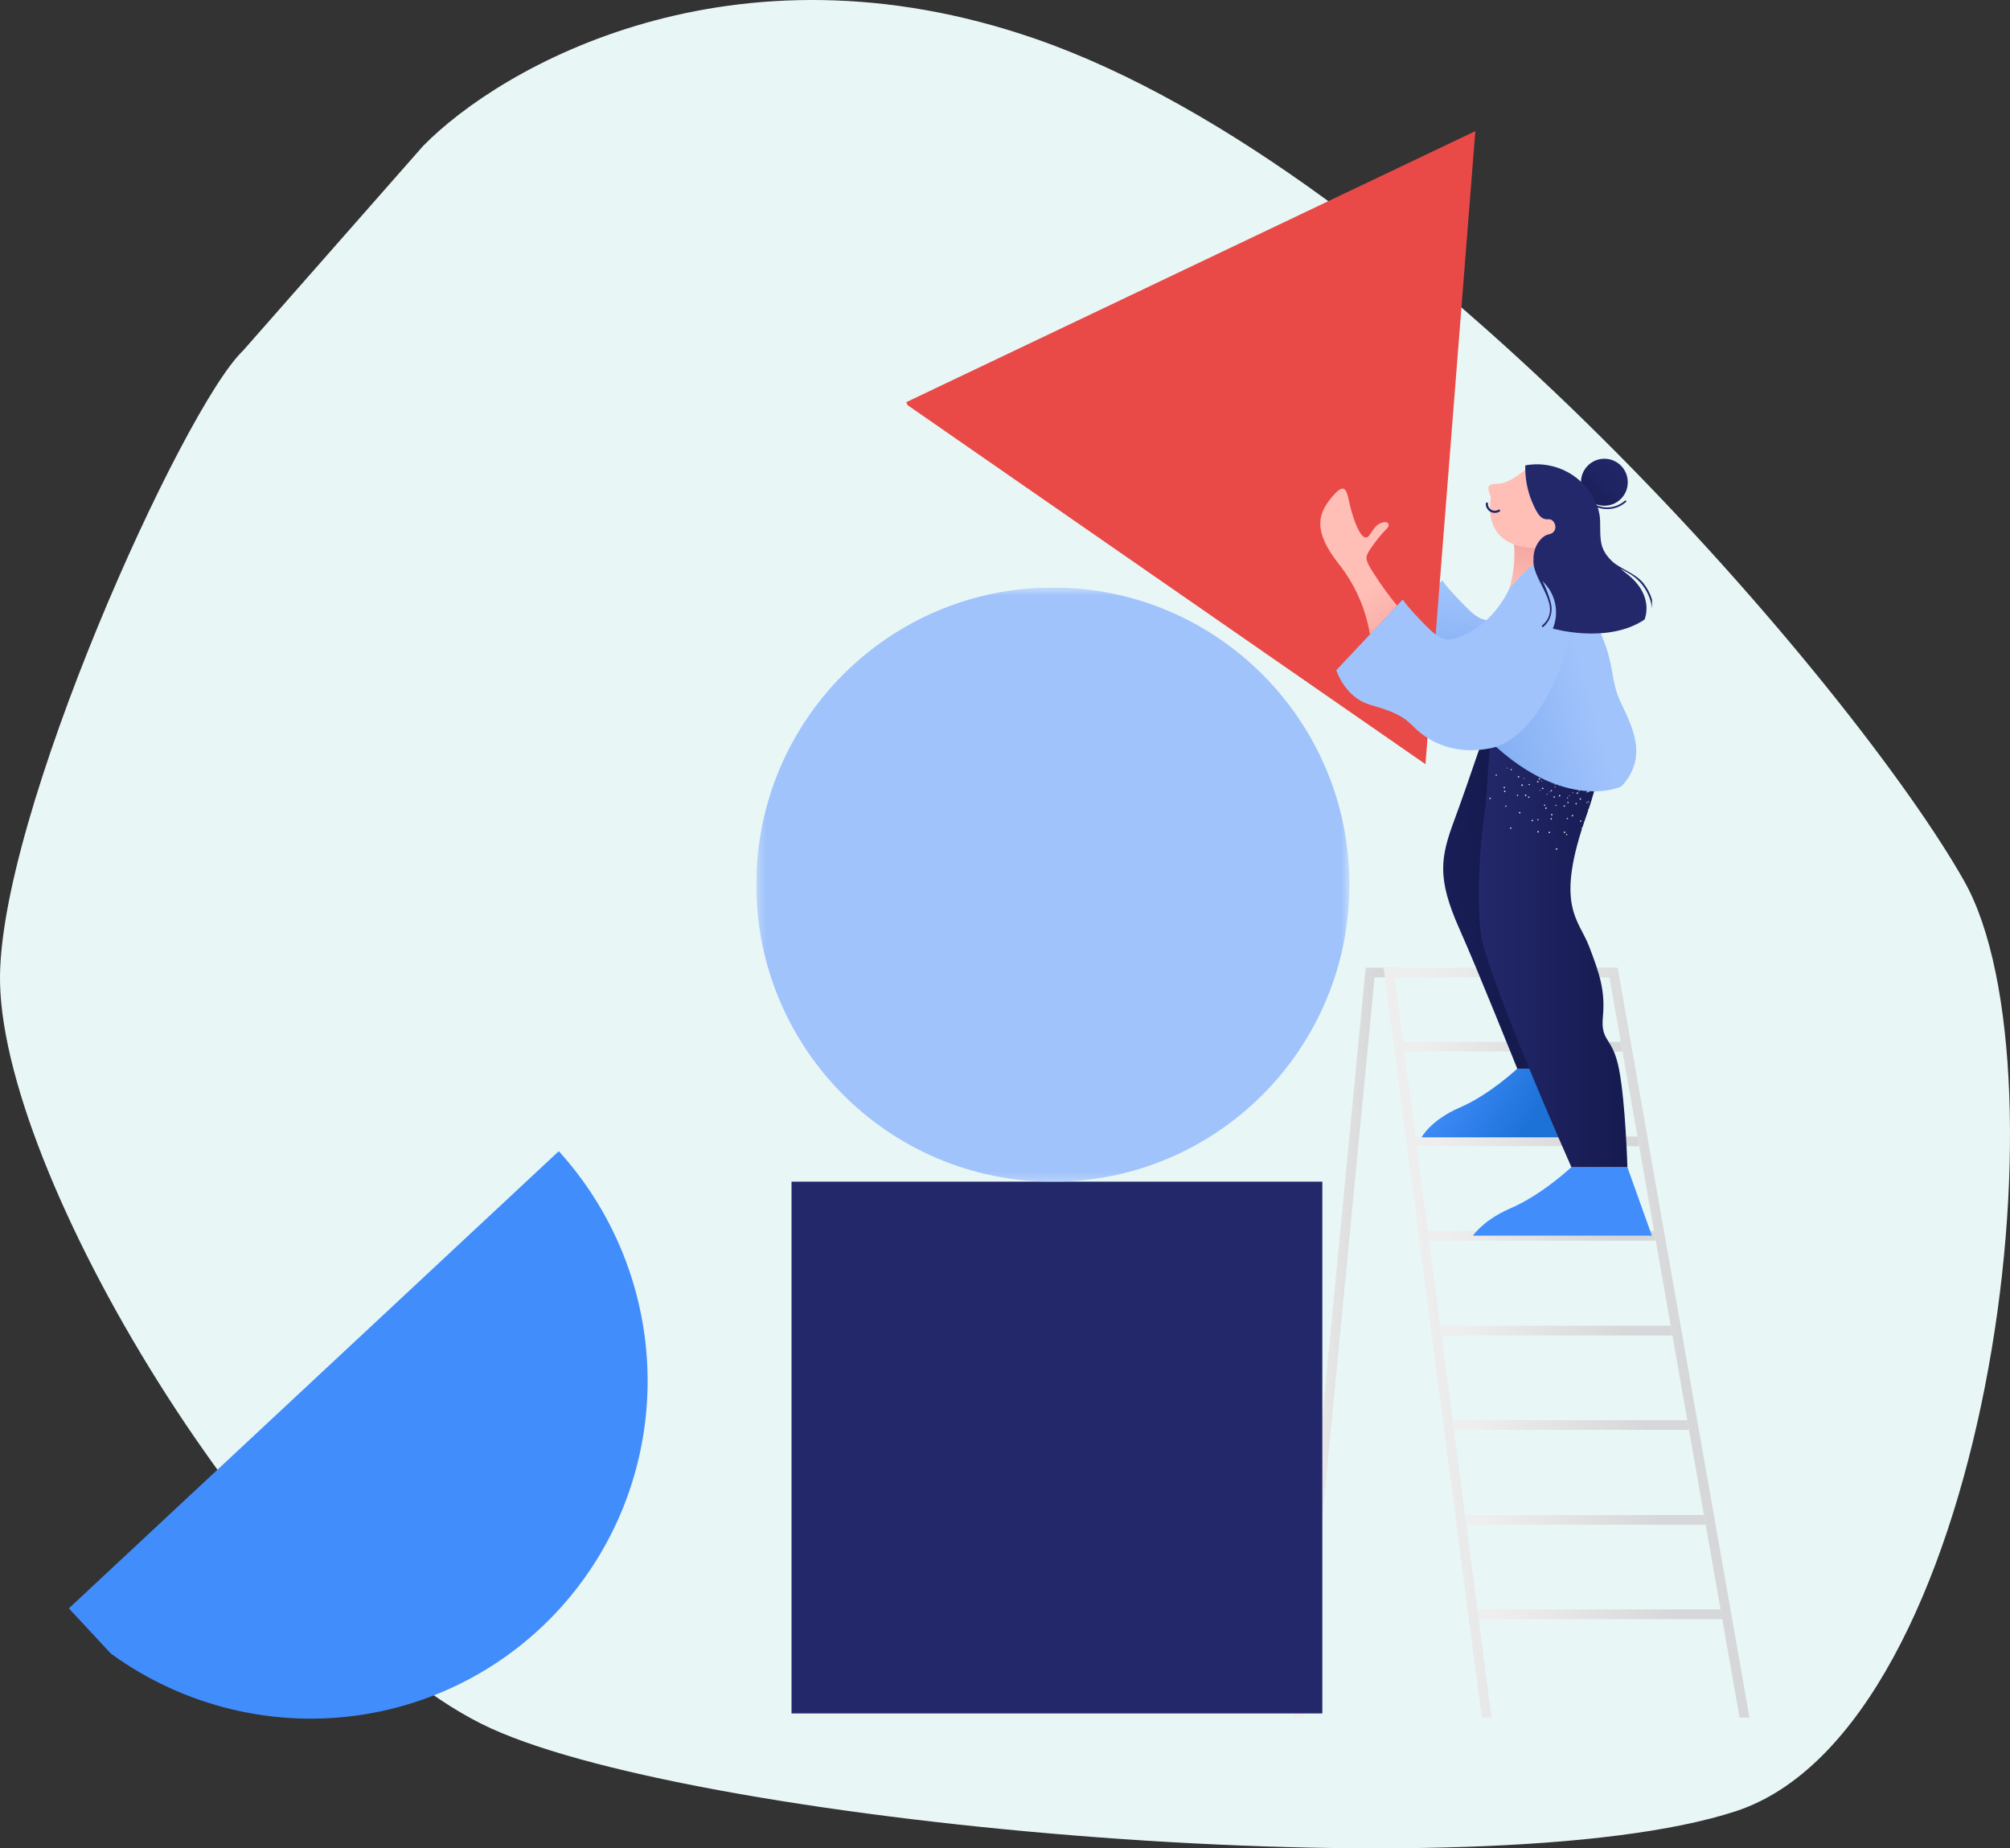
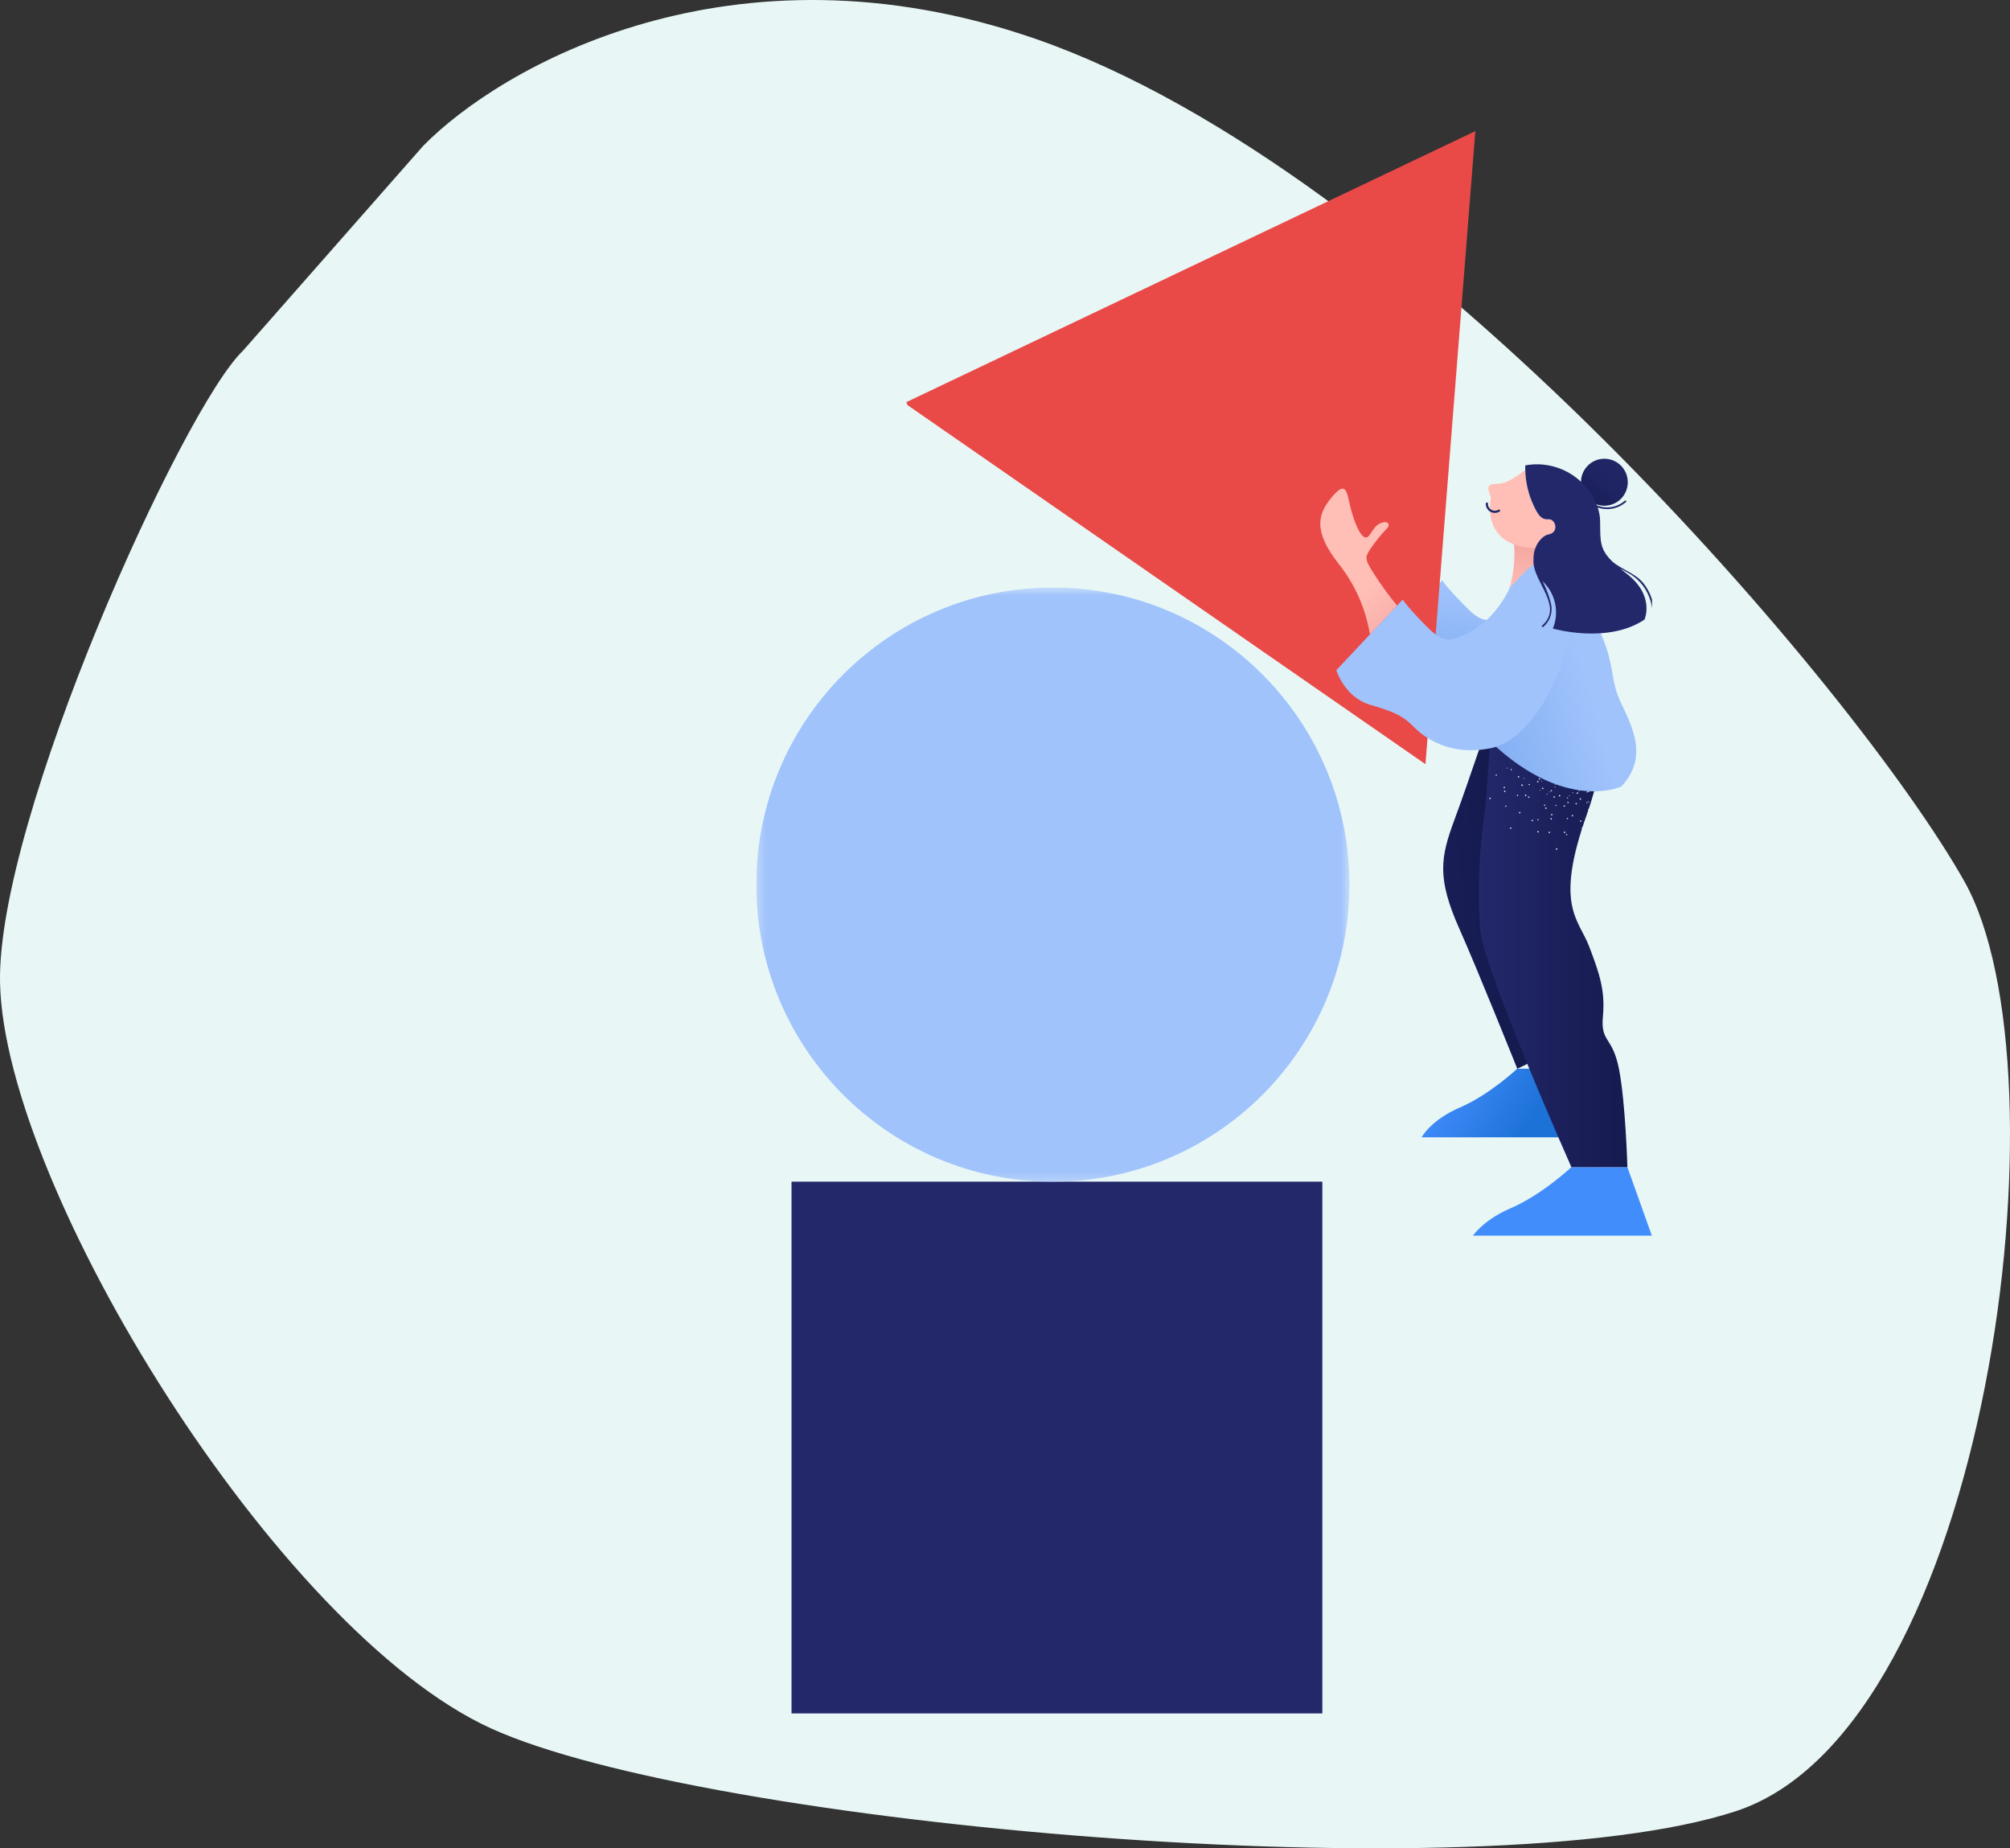
<svg xmlns="http://www.w3.org/2000/svg" width="248" height="228" viewBox="0 0 248 228" fill="none">
  <rect x="0" y="0" width="248" height="228" fill="#333333" stroke="none" />
  <path d="M0.007 121.319C-0.473 101.138 22.603 50.246 30.002 43.239L52.197 18.013C61.796 8.203 90.35 -8.174 127.783 4.799C174.574 21.016 229.164 85.282 242.361 108.706C255.559 132.13 245.361 213.214 214.167 223.424C182.973 233.635 86.991 225.226 60.596 213.214C34.201 201.201 0.607 146.545 0.007 121.319Z" fill="#E8F7F6" />
  <g clip-path="url(#clip0_102_525)">
    <g clip-path="url(#clip1_102_525)">
      <path d="M177.767 72.8L174.408 76.353C173.88 73.123 172.519 70.086 170.46 67.543C167.325 63.5 168.031 61.463 169.641 59.504C171.252 57.541 171.503 58.425 171.858 60.072C172.217 61.719 172.927 63.859 173.663 64.328C174.395 64.796 174.611 63.11 175.676 62.659C176.737 62.208 176.91 62.906 176.546 63.248C175.773 64.039 175.075 64.899 174.46 65.818C173.815 66.819 173.702 67.023 174.906 68.874C175.775 70.242 176.731 71.553 177.767 72.8Z" fill="url(#paint0_linear_102_525)" />
      <path d="M187.94 69.5C187.94 69.5 189.679 73.615 186.62 75.378C183.56 77.141 182.732 76.799 180.516 74.511C178.3 72.222 177.956 71.595 177.956 71.595L169.753 80.292C169.753 80.292 170.767 83.638 173.935 84.557C177.104 85.475 178.058 86.006 179.287 87.241C180.515 88.476 183.555 90.917 188.739 89.925C196.414 88.456 196.397 75.509 191.423 69.5H187.94Z" fill="url(#paint1_linear_102_525)" />
    </g>
    <g clip-path="url(#clip2_102_525)">
      <path d="M160.783 211.875L169.592 120.568H172.119V119.369H168.498L159.573 211.875H160.783Z" fill="url(#paint2_linear_102_525)" />
-       <path d="M184.036 211.875L172.084 120.568H198.58L214.633 211.875H215.856L199.679 119.865L199.592 119.369H170.713L182.821 211.875H184.036Z" fill="url(#paint3_linear_102_525)" />
      <path d="M202.24 141.395H174.811L174.654 140.195H202.027L202.24 141.395Z" fill="url(#paint4_linear_102_525)" />
      <path d="M204.288 153.044H176.333L176.176 151.844H204.075L204.288 153.044Z" fill="url(#paint5_linear_102_525)" />
-       <path d="M206.344 164.737H177.866L177.706 163.537H206.131L206.344 164.737Z" fill="url(#paint6_linear_102_525)" />
      <path d="M208.392 176.386H179.388L179.232 175.186H208.179L208.392 176.386Z" fill="url(#paint7_linear_102_525)" />
-       <path d="M200.184 129.714H173.213L173.056 128.514H199.975L200.184 129.714Z" fill="url(#paint8_linear_102_525)" />
      <path d="M210.448 188.083H180.918L180.761 186.883H210.239L210.448 188.083Z" fill="url(#paint9_linear_102_525)" />
      <path d="M212.496 199.731H182.444L182.287 198.532H212.287L212.496 199.731Z" fill="url(#paint10_linear_102_525)" />
    </g>
    <g clip-path="url(#clip3_102_525)">
      <path d="M175.878 94.268L182.076 15.602L111.11 49.376L175.878 94.268Z" fill="#E94A47" />
    </g>
    <g clip-path="url(#clip4_102_525)">
      <path d="M193.729 131.828L196.754 140.295L175.401 140.296C175.401 140.296 176.497 138.176 180.146 136.607C183.795 135.037 187.202 131.828 187.202 131.828H193.729Z" fill="url(#paint11_linear_102_525)" />
      <path d="M200.791 143.973L203.994 152.937L181.387 152.938C181.387 152.938 182.547 150.694 186.41 149.032C190.274 147.37 193.881 143.973 193.881 143.973L200.791 143.973Z" fill="#428DFC" />
-       <path d="M184.317 87.09C184.317 87.09 181.151 96.552 179.463 101.099C177.732 105.762 177.253 108.285 180.09 114.639C182.329 119.654 187.204 131.828 187.204 131.828H193.123C193.637 128.976 193.481 126.042 192.668 123.261C191.302 118.92 190.277 119.49 189.936 116.292C189.594 113.094 186.065 110.923 188.342 105.668C190.619 100.413 194.397 101.228 198.143 86.769L184.317 87.09Z" fill="url(#paint12_linear_102_525)" />
+       <path d="M184.317 87.09C184.317 87.09 181.151 96.552 179.463 101.099C177.732 105.762 177.253 108.285 180.09 114.639C182.329 119.654 187.204 131.828 187.204 131.828C193.637 128.976 193.481 126.042 192.668 123.261C191.302 118.92 190.277 119.49 189.936 116.292C189.594 113.094 186.065 110.923 188.342 105.668C190.619 100.413 194.397 101.228 198.143 86.769L184.317 87.09Z" fill="url(#paint12_linear_102_525)" />
      <path d="M200.793 143.973H193.882C193.882 143.973 183.18 119.855 182.678 114.95C182.181 110.047 182.58 104.202 183.279 99.389C183.364 98.807 183.828 91.546 183.924 90.985C185.902 90.847 187.887 90.825 189.868 90.92C190.211 90.928 193.911 90.896 194.906 90.809C195.856 90.805 196.805 90.756 197.75 90.664C197.736 93.097 197.26 96.344 195.77 100.523C191.774 111.745 194.773 113.347 196.07 116.744C197.369 120.136 198.068 122.212 197.77 125.42C197.47 128.628 198.967 127.777 199.768 131.928C200.566 136.075 200.793 143.973 200.793 143.973Z" fill="url(#paint13_linear_102_525)" />
      <path opacity="0.86" d="M190.04 97.511C190.042 97.502 190.041 97.492 190.037 97.483C190.034 97.475 190.028 97.467 190.02 97.462C190.012 97.457 190.003 97.454 189.994 97.454C189.984 97.454 189.975 97.457 189.967 97.462C189.959 97.467 189.953 97.475 189.95 97.483C189.946 97.492 189.945 97.501 189.947 97.511C189.949 97.52 189.953 97.528 189.96 97.535C189.966 97.542 189.975 97.546 189.984 97.548C189.99 97.549 189.996 97.549 190.003 97.548C190.009 97.547 190.015 97.545 190.02 97.541C190.025 97.538 190.029 97.533 190.033 97.528C190.036 97.523 190.039 97.517 190.04 97.511ZM190.275 96.37C190.278 96.359 190.276 96.346 190.27 96.336C190.264 96.326 190.254 96.318 190.243 96.315C190.241 96.315 190.239 96.314 190.238 96.314C190.225 96.311 190.212 96.313 190.201 96.32C190.19 96.326 190.183 96.337 190.179 96.349C190.176 96.376 190.193 96.401 190.219 96.408C190.231 96.41 190.244 96.407 190.255 96.4C190.265 96.393 190.272 96.382 190.275 96.37ZM185.986 94.716C185.979 94.707 185.968 94.7 185.955 94.698C185.943 94.696 185.931 94.699 185.921 94.706C185.915 94.709 185.91 94.713 185.906 94.718C185.902 94.723 185.9 94.729 185.898 94.735C185.897 94.741 185.897 94.748 185.898 94.754C185.899 94.76 185.902 94.766 185.906 94.771C185.909 94.777 185.913 94.782 185.919 94.785C185.924 94.789 185.93 94.792 185.937 94.794C185.943 94.795 185.95 94.795 185.956 94.794C185.963 94.793 185.969 94.79 185.974 94.787C185.98 94.783 185.985 94.778 185.988 94.773C185.992 94.767 185.994 94.761 185.995 94.754C185.996 94.748 185.996 94.741 185.995 94.735C185.993 94.728 185.99 94.722 185.986 94.717C185.986 94.717 185.986 94.716 185.986 94.716ZM192.461 96.881C192.458 96.869 192.451 96.858 192.441 96.852C192.43 96.845 192.418 96.842 192.406 96.844C192.393 96.847 192.383 96.854 192.376 96.864C192.369 96.875 192.367 96.887 192.369 96.899C192.37 96.905 192.372 96.911 192.376 96.916C192.379 96.921 192.383 96.926 192.389 96.929C192.394 96.933 192.399 96.935 192.406 96.936C192.412 96.938 192.418 96.937 192.424 96.936C192.43 96.935 192.435 96.933 192.44 96.93C192.445 96.927 192.45 96.924 192.453 96.919C192.457 96.914 192.459 96.909 192.46 96.903C192.462 96.897 192.462 96.892 192.461 96.886C192.461 96.884 192.461 96.883 192.461 96.881ZM188.081 95.984C188.076 95.98 188.07 95.976 188.063 95.974C188.056 95.972 188.049 95.972 188.043 95.973C188.036 95.974 188.029 95.976 188.023 95.98C188.017 95.983 188.012 95.988 188.008 95.994C188.004 95.999 188.002 96.006 188 96.013C187.999 96.02 187.999 96.027 188.001 96.034C188.002 96.04 188.005 96.047 188.01 96.052C188.014 96.058 188.019 96.062 188.025 96.066C188.036 96.072 188.049 96.073 188.061 96.07C188.073 96.067 188.083 96.06 188.09 96.05C188.097 96.04 188.1 96.028 188.098 96.015C188.097 96.003 188.091 95.992 188.081 95.984ZM195.112 101.26C195.107 101.237 195.092 101.217 195.072 101.204C195.052 101.192 195.027 101.188 195.004 101.193C195.003 101.194 195.002 101.194 195.001 101.194C194.978 101.2 194.958 101.215 194.946 101.235C194.934 101.256 194.931 101.28 194.937 101.303V101.304C194.942 101.327 194.957 101.347 194.977 101.36C194.998 101.373 195.022 101.377 195.045 101.371C195.046 101.371 195.047 101.371 195.048 101.37C195.071 101.364 195.091 101.349 195.103 101.329C195.115 101.309 195.118 101.284 195.112 101.261C195.113 101.261 195.113 101.26 195.112 101.26ZM194.555 99.119C194.552 99.108 194.547 99.097 194.54 99.088C194.533 99.078 194.524 99.07 194.514 99.064C194.504 99.058 194.493 99.054 194.481 99.053C194.469 99.051 194.458 99.052 194.446 99.055H194.445C194.423 99.062 194.404 99.077 194.392 99.098C194.381 99.118 194.378 99.143 194.383 99.166C194.389 99.189 194.404 99.208 194.424 99.221C194.444 99.233 194.468 99.238 194.491 99.233C194.514 99.226 194.534 99.21 194.546 99.189C194.558 99.168 194.561 99.142 194.555 99.119ZM186.444 102.076C186.423 102.064 186.399 102.061 186.375 102.067C186.352 102.072 186.331 102.087 186.319 102.108C186.307 102.128 186.303 102.152 186.309 102.175C186.314 102.197 186.328 102.217 186.348 102.229L186.352 102.232C186.373 102.244 186.398 102.248 186.421 102.242C186.445 102.236 186.465 102.221 186.478 102.2C186.49 102.179 186.493 102.155 186.487 102.131C186.48 102.108 186.465 102.088 186.444 102.076ZM187.555 100.166C187.545 100.16 187.534 100.157 187.522 100.155C187.51 100.154 187.498 100.154 187.487 100.158C187.475 100.161 187.465 100.166 187.455 100.173C187.446 100.181 187.438 100.19 187.432 100.2C187.426 100.21 187.421 100.222 187.419 100.234C187.417 100.246 187.417 100.259 187.42 100.271C187.423 100.283 187.428 100.294 187.435 100.304C187.442 100.314 187.452 100.323 187.462 100.329C187.473 100.335 187.484 100.339 187.497 100.341C187.509 100.343 187.521 100.342 187.533 100.339C187.545 100.336 187.556 100.33 187.566 100.322C187.576 100.315 187.584 100.305 187.59 100.294C187.601 100.273 187.603 100.247 187.597 100.224C187.591 100.2 187.576 100.179 187.555 100.166ZM188.669 98.258C188.647 98.247 188.622 98.244 188.598 98.25C188.575 98.256 188.554 98.271 188.541 98.292C188.529 98.312 188.526 98.336 188.531 98.359C188.537 98.381 188.551 98.401 188.571 98.413L188.575 98.416C188.617 98.442 188.672 98.429 188.698 98.387C188.699 98.386 188.7 98.385 188.7 98.385C188.713 98.364 188.716 98.339 188.71 98.315C188.705 98.291 188.69 98.271 188.669 98.258ZM189.778 96.35C189.768 96.344 189.756 96.341 189.745 96.339C189.733 96.338 189.721 96.338 189.71 96.342C189.698 96.345 189.688 96.35 189.678 96.357C189.669 96.365 189.661 96.374 189.655 96.384C189.646 96.4 189.642 96.418 189.643 96.436C189.644 96.454 189.651 96.472 189.662 96.486C189.673 96.501 189.688 96.511 189.705 96.517C189.722 96.523 189.741 96.523 189.758 96.519C189.776 96.514 189.792 96.504 189.804 96.49C189.815 96.476 189.823 96.459 189.825 96.441C189.827 96.423 189.824 96.405 189.815 96.388C189.807 96.372 189.794 96.359 189.778 96.35ZM191.253 102.708C191.255 102.695 191.256 102.683 191.253 102.67C191.251 102.658 191.246 102.646 191.239 102.636C191.232 102.626 191.223 102.617 191.212 102.61C191.201 102.603 191.19 102.599 191.177 102.597C191.165 102.595 191.152 102.595 191.14 102.598C191.128 102.601 191.117 102.606 191.106 102.614C191.096 102.621 191.088 102.631 191.082 102.642C191.076 102.653 191.072 102.665 191.07 102.677C191.067 102.701 191.074 102.725 191.088 102.744C191.102 102.763 191.123 102.776 191.147 102.78C191.17 102.784 191.195 102.778 191.214 102.765C191.234 102.752 191.248 102.731 191.253 102.708ZM191.553 100.517C191.556 100.505 191.556 100.492 191.554 100.479C191.552 100.467 191.547 100.455 191.54 100.444C191.533 100.433 191.524 100.424 191.513 100.417C191.503 100.41 191.491 100.405 191.478 100.403C191.466 100.401 191.453 100.402 191.44 100.405C191.428 100.408 191.416 100.414 191.406 100.422C191.396 100.429 191.388 100.439 191.382 100.45C191.375 100.462 191.372 100.474 191.371 100.487C191.369 100.51 191.375 100.533 191.39 100.552C191.404 100.57 191.425 100.582 191.448 100.586C191.471 100.59 191.494 100.585 191.514 100.572C191.533 100.559 191.547 100.54 191.553 100.517ZM191.852 98.327C191.855 98.303 191.847 98.278 191.832 98.259C191.817 98.239 191.795 98.226 191.771 98.222C191.759 98.221 191.747 98.222 191.735 98.225C191.723 98.229 191.712 98.234 191.703 98.242C191.693 98.249 191.686 98.259 191.68 98.27C191.674 98.28 191.67 98.292 191.669 98.304C191.666 98.328 191.672 98.352 191.687 98.371C191.701 98.389 191.722 98.402 191.746 98.406C191.77 98.409 191.795 98.403 191.815 98.388C191.835 98.373 191.848 98.352 191.852 98.327ZM183.922 98.43C183.915 98.42 183.907 98.412 183.897 98.406C183.887 98.4 183.876 98.396 183.865 98.395C183.854 98.393 183.842 98.393 183.831 98.396C183.82 98.399 183.809 98.404 183.8 98.41L183.795 98.415C183.776 98.429 183.763 98.45 183.76 98.474C183.757 98.497 183.763 98.521 183.777 98.54C183.777 98.54 183.777 98.54 183.777 98.541C183.792 98.56 183.813 98.573 183.837 98.577C183.861 98.58 183.886 98.574 183.905 98.56C183.924 98.544 183.936 98.522 183.939 98.498C183.942 98.474 183.936 98.45 183.922 98.43ZM185.677 97.096C185.67 97.087 185.661 97.079 185.651 97.072C185.641 97.066 185.63 97.062 185.618 97.06C185.606 97.058 185.594 97.058 185.583 97.061C185.571 97.064 185.56 97.069 185.551 97.076L185.549 97.077C185.53 97.091 185.517 97.113 185.514 97.137C185.51 97.161 185.516 97.186 185.53 97.205C185.546 97.224 185.568 97.236 185.592 97.239C185.616 97.242 185.641 97.236 185.661 97.222C185.679 97.208 185.692 97.187 185.695 97.163C185.698 97.14 185.692 97.116 185.678 97.097C185.678 97.097 185.677 97.097 185.677 97.096ZM187.431 95.759C187.417 95.739 187.395 95.727 187.371 95.723C187.347 95.719 187.323 95.725 187.303 95.74C187.284 95.754 187.271 95.775 187.268 95.799C187.264 95.823 187.27 95.847 187.284 95.866C187.285 95.868 187.286 95.869 187.287 95.87C187.294 95.879 187.303 95.888 187.313 95.894C187.323 95.9 187.334 95.904 187.346 95.905C187.358 95.907 187.37 95.906 187.381 95.903C187.393 95.9 187.403 95.894 187.412 95.886C187.432 95.872 187.445 95.85 187.448 95.827C187.452 95.803 187.446 95.778 187.431 95.759ZM193.379 102.944C193.38 102.923 193.372 102.902 193.358 102.886C193.343 102.87 193.323 102.861 193.302 102.86C193.281 102.861 193.262 102.869 193.247 102.884C193.233 102.898 193.224 102.918 193.223 102.938C193.223 102.959 193.23 102.979 193.243 102.994C193.256 103.01 193.275 103.02 193.296 103.022C193.317 103.023 193.338 103.015 193.354 103C193.369 102.986 193.379 102.965 193.379 102.944ZM193.459 100.973C193.46 100.951 193.452 100.93 193.437 100.914C193.423 100.899 193.402 100.889 193.381 100.888C193.36 100.888 193.34 100.896 193.324 100.911C193.309 100.926 193.3 100.946 193.299 100.967C193.299 100.988 193.306 101.008 193.32 101.024C193.334 101.04 193.354 101.049 193.375 101.051C193.396 101.052 193.417 101.045 193.432 101.031C193.448 101.017 193.458 100.997 193.459 100.976V100.973ZM193.541 98.999C193.542 98.992 193.542 98.984 193.541 98.976C193.539 98.969 193.536 98.962 193.532 98.956L193.529 98.953C193.52 98.938 193.506 98.927 193.489 98.921C193.473 98.914 193.455 98.913 193.438 98.918C193.421 98.922 193.406 98.932 193.395 98.946C193.384 98.96 193.377 98.977 193.377 98.994V98.995C193.376 99.017 193.384 99.038 193.398 99.053C193.413 99.069 193.433 99.079 193.455 99.08C193.465 99.08 193.475 99.079 193.484 99.075C193.494 99.071 193.502 99.066 193.509 99.058C193.519 99.052 193.527 99.043 193.533 99.033C193.539 99.022 193.541 99.011 193.541 98.999ZM185.851 99.395C185.844 99.387 185.835 99.381 185.825 99.376C185.816 99.372 185.805 99.369 185.794 99.369C185.784 99.368 185.773 99.37 185.763 99.374C185.753 99.378 185.744 99.383 185.736 99.39L185.735 99.391C185.727 99.398 185.72 99.407 185.716 99.416C185.711 99.426 185.708 99.436 185.708 99.447C185.707 99.457 185.709 99.468 185.712 99.478C185.716 99.488 185.722 99.497 185.729 99.505C185.744 99.521 185.765 99.53 185.787 99.531C185.809 99.532 185.83 99.525 185.847 99.511C185.862 99.496 185.871 99.475 185.872 99.454C185.872 99.432 185.865 99.411 185.851 99.395ZM187.296 98.059C187.289 98.051 187.281 98.045 187.271 98.04C187.261 98.036 187.251 98.033 187.24 98.033C187.229 98.032 187.219 98.034 187.209 98.038C187.199 98.041 187.19 98.047 187.182 98.054L187.181 98.055C187.173 98.062 187.166 98.071 187.161 98.08C187.157 98.09 187.154 98.1 187.153 98.111C187.153 98.121 187.154 98.132 187.158 98.142C187.162 98.152 187.167 98.161 187.175 98.169C187.182 98.177 187.19 98.183 187.2 98.188C187.209 98.192 187.219 98.195 187.23 98.195C187.241 98.196 187.251 98.194 187.261 98.191C187.271 98.187 187.28 98.182 187.288 98.175C187.304 98.16 187.314 98.14 187.316 98.119C187.317 98.097 187.31 98.076 187.296 98.059ZM188.742 96.722C188.728 96.707 188.708 96.697 188.686 96.696C188.665 96.695 188.644 96.703 188.628 96.718L188.627 96.718C188.619 96.725 188.612 96.734 188.607 96.743C188.602 96.753 188.599 96.763 188.599 96.774C188.598 96.784 188.6 96.795 188.604 96.805C188.607 96.815 188.613 96.824 188.621 96.832C188.635 96.848 188.656 96.857 188.677 96.858C188.699 96.859 188.719 96.851 188.735 96.837L188.736 96.836C188.752 96.821 188.761 96.801 188.762 96.78C188.763 96.759 188.756 96.738 188.742 96.722ZM196 97.632C195.992 97.612 195.976 97.596 195.956 97.587C195.937 97.578 195.914 97.577 195.894 97.584C195.874 97.592 195.857 97.607 195.848 97.627C195.839 97.647 195.838 97.67 195.846 97.69C195.854 97.711 195.869 97.727 195.889 97.736C195.909 97.745 195.932 97.746 195.952 97.738C195.972 97.731 195.989 97.715 195.998 97.695C196.007 97.675 196.008 97.653 196 97.632ZM189.793 101.043C189.773 101.035 189.751 101.035 189.731 101.043C189.71 101.051 189.694 101.066 189.685 101.086C189.676 101.105 189.675 101.127 189.683 101.147C189.69 101.167 189.705 101.183 189.724 101.192C189.744 101.202 189.766 101.203 189.787 101.196C189.807 101.189 189.824 101.174 189.833 101.155C189.843 101.135 189.844 101.112 189.836 101.091C189.829 101.07 189.813 101.053 189.793 101.043ZM190.62 99.253C190.6 99.245 190.577 99.245 190.557 99.253C190.537 99.261 190.52 99.276 190.511 99.296C190.502 99.315 190.502 99.337 190.509 99.357C190.517 99.377 190.532 99.393 190.551 99.402C190.589 99.421 190.636 99.406 190.655 99.367C190.656 99.366 190.657 99.364 190.658 99.362C190.667 99.343 190.668 99.32 190.661 99.3C190.654 99.28 190.639 99.263 190.62 99.253ZM191.444 97.466C191.435 97.461 191.425 97.458 191.415 97.458C191.404 97.457 191.394 97.458 191.385 97.462C191.375 97.465 191.366 97.47 191.358 97.477C191.35 97.484 191.344 97.492 191.34 97.501C191.339 97.502 191.338 97.504 191.338 97.505C191.332 97.515 191.329 97.526 191.328 97.537C191.328 97.548 191.329 97.559 191.332 97.569C191.336 97.579 191.342 97.589 191.349 97.597C191.356 97.605 191.365 97.612 191.375 97.616C191.385 97.621 191.396 97.623 191.407 97.624C191.418 97.624 191.429 97.622 191.439 97.618C191.449 97.614 191.458 97.608 191.466 97.6C191.474 97.592 191.48 97.582 191.484 97.572C191.488 97.563 191.491 97.552 191.492 97.542C191.492 97.531 191.491 97.52 191.487 97.51C191.483 97.5 191.477 97.491 191.47 97.484C191.463 97.476 191.454 97.47 191.444 97.466ZM184.693 95.582C184.685 95.562 184.67 95.546 184.651 95.536C184.632 95.527 184.609 95.525 184.589 95.532C184.579 95.536 184.57 95.541 184.562 95.548C184.554 95.555 184.548 95.564 184.543 95.574C184.539 95.583 184.536 95.594 184.536 95.604C184.535 95.615 184.537 95.626 184.54 95.636C184.541 95.637 184.541 95.637 184.541 95.638C184.545 95.648 184.55 95.658 184.557 95.666C184.564 95.674 184.572 95.68 184.582 95.685C184.591 95.689 184.602 95.692 184.612 95.692C184.623 95.692 184.633 95.69 184.643 95.686C184.653 95.683 184.662 95.678 184.67 95.671C184.678 95.665 184.685 95.656 184.69 95.647C184.695 95.638 184.698 95.627 184.698 95.617C184.699 95.606 184.698 95.596 184.695 95.586C184.694 95.585 184.693 95.584 184.693 95.582ZM186.537 94.9C186.528 94.88 186.512 94.864 186.492 94.856C186.471 94.847 186.449 94.847 186.429 94.856C186.409 94.864 186.394 94.879 186.386 94.898C186.377 94.917 186.376 94.938 186.382 94.958C186.39 94.978 186.406 94.994 186.425 95.003C186.445 95.012 186.468 95.013 186.488 95.006C186.499 95.003 186.508 94.997 186.516 94.99C186.524 94.982 186.531 94.973 186.535 94.963C186.54 94.954 186.542 94.943 186.543 94.932C186.543 94.921 186.541 94.91 186.537 94.9ZM195.979 98.857C195.977 98.845 195.97 98.833 195.96 98.825C195.949 98.818 195.937 98.814 195.924 98.816C195.911 98.818 195.9 98.825 195.892 98.835C195.884 98.846 195.881 98.858 195.883 98.871C195.886 98.897 195.911 98.916 195.937 98.912C195.95 98.91 195.961 98.903 195.969 98.893C195.977 98.883 195.98 98.87 195.979 98.857ZM195.803 97.709C195.801 97.696 195.794 97.685 195.784 97.677C195.774 97.669 195.761 97.666 195.748 97.668C195.735 97.67 195.724 97.676 195.716 97.687C195.708 97.697 195.705 97.71 195.707 97.723C195.711 97.749 195.735 97.768 195.762 97.764C195.774 97.762 195.786 97.755 195.793 97.745C195.801 97.734 195.804 97.722 195.803 97.709ZM191.218 97.657C191.208 97.65 191.195 97.646 191.183 97.648C191.17 97.65 191.159 97.657 191.152 97.667C191.144 97.677 191.141 97.69 191.143 97.702C191.145 97.715 191.152 97.726 191.162 97.734C191.172 97.741 191.185 97.744 191.197 97.742C191.209 97.74 191.221 97.734 191.228 97.724C191.236 97.713 191.239 97.701 191.237 97.688C191.235 97.676 191.228 97.665 191.218 97.657ZM191.904 96.718C191.894 96.711 191.882 96.707 191.87 96.709C191.858 96.71 191.847 96.716 191.839 96.726C191.838 96.727 191.838 96.728 191.837 96.729C191.833 96.734 191.831 96.74 191.829 96.746C191.828 96.752 191.828 96.758 191.828 96.764C191.829 96.77 191.832 96.776 191.835 96.781C191.838 96.787 191.842 96.791 191.847 96.795C191.858 96.803 191.87 96.806 191.883 96.805C191.896 96.803 191.908 96.797 191.916 96.787C191.923 96.777 191.926 96.764 191.924 96.751C191.922 96.738 191.915 96.727 191.905 96.719L191.904 96.718ZM193.687 98.166C193.689 98.16 193.69 98.154 193.689 98.147C193.688 98.141 193.686 98.135 193.683 98.129C193.68 98.124 193.675 98.119 193.67 98.115C193.665 98.112 193.659 98.109 193.652 98.108C193.64 98.105 193.628 98.106 193.617 98.112C193.606 98.118 193.598 98.129 193.595 98.141C193.594 98.141 193.594 98.142 193.594 98.143C193.592 98.156 193.594 98.168 193.601 98.179C193.607 98.19 193.617 98.198 193.629 98.202C193.641 98.205 193.654 98.203 193.665 98.196C193.676 98.189 193.684 98.179 193.687 98.166ZM196.029 100.28C196.029 100.273 196.028 100.266 196.026 100.26C196.024 100.253 196.02 100.247 196.016 100.242C196.011 100.237 196.005 100.233 195.999 100.23C195.993 100.227 195.986 100.226 195.979 100.225H195.978C195.971 100.225 195.964 100.225 195.957 100.228C195.95 100.23 195.944 100.233 195.939 100.238C195.934 100.243 195.929 100.248 195.926 100.255C195.923 100.261 195.921 100.268 195.921 100.275V100.279C195.92 100.286 195.921 100.293 195.924 100.299C195.926 100.306 195.929 100.312 195.934 100.317C195.939 100.322 195.944 100.326 195.95 100.329C195.957 100.332 195.963 100.334 195.97 100.334H195.972C195.979 100.334 195.986 100.333 195.993 100.33C196 100.328 196.006 100.324 196.012 100.319C196.017 100.314 196.021 100.308 196.024 100.301C196.027 100.295 196.029 100.287 196.029 100.28ZM196.069 98.952C196.069 98.945 196.068 98.939 196.066 98.932C196.064 98.926 196.06 98.92 196.056 98.915C196.051 98.909 196.045 98.905 196.039 98.902C196.033 98.9 196.026 98.898 196.019 98.897H196.018C196.01 98.897 196.003 98.898 195.996 98.901C195.99 98.904 195.983 98.908 195.978 98.913C195.973 98.918 195.969 98.924 195.966 98.93C195.963 98.937 195.961 98.944 195.961 98.952C195.961 98.966 195.966 98.98 195.976 98.991C195.986 99.001 195.999 99.008 196.014 99.008C196.021 99.009 196.028 99.007 196.034 99.005C196.041 99.002 196.047 98.999 196.052 98.994C196.057 98.989 196.061 98.983 196.064 98.977C196.067 98.971 196.069 98.964 196.069 98.957L196.069 98.952ZM196.11 97.627C196.111 97.612 196.106 97.597 196.096 97.587C196.086 97.576 196.072 97.569 196.057 97.569C196.042 97.568 196.028 97.574 196.017 97.584C196.006 97.594 196 97.608 195.999 97.623C195.997 97.625 195.999 97.627 196 97.632C196.002 97.644 196.008 97.656 196.018 97.665C196.028 97.674 196.04 97.679 196.053 97.68C196.06 97.68 196.067 97.679 196.074 97.677C196.081 97.674 196.087 97.67 196.093 97.665C196.098 97.66 196.102 97.654 196.105 97.648C196.108 97.641 196.11 97.634 196.11 97.627ZM190.935 97.946C190.924 97.936 190.91 97.931 190.896 97.931C190.881 97.931 190.867 97.936 190.856 97.945C190.851 97.95 190.847 97.956 190.844 97.962C190.841 97.969 190.839 97.976 190.839 97.983C190.839 97.99 190.84 97.997 190.842 98.004C190.845 98.01 190.848 98.016 190.853 98.022C190.857 98.027 190.863 98.031 190.869 98.034C190.874 98.037 190.881 98.04 190.888 98.04C190.894 98.041 190.901 98.04 190.907 98.038C190.914 98.036 190.92 98.033 190.925 98.029C190.927 98.028 190.928 98.026 190.93 98.025C190.941 98.015 190.947 98.001 190.948 97.986C190.949 97.972 190.944 97.957 190.935 97.946C190.935 97.946 190.935 97.946 190.935 97.946ZM191.898 97.036C191.887 97.027 191.874 97.021 191.859 97.021C191.845 97.021 191.831 97.026 191.82 97.035C191.815 97.04 191.81 97.046 191.807 97.052C191.804 97.059 191.803 97.066 191.803 97.073C191.802 97.08 191.803 97.087 191.806 97.094C191.808 97.1 191.812 97.106 191.817 97.112C191.822 97.117 191.827 97.122 191.834 97.125C191.84 97.128 191.848 97.13 191.855 97.131C191.862 97.131 191.869 97.13 191.876 97.128C191.883 97.126 191.89 97.122 191.895 97.117L191.896 97.117C191.906 97.106 191.912 97.092 191.912 97.077C191.913 97.062 191.908 97.048 191.898 97.036ZM193.558 99.029C193.565 99.016 193.565 99.001 193.561 98.988C193.556 98.974 193.546 98.963 193.534 98.957C193.533 98.956 193.532 98.956 193.532 98.956L193.529 98.953C193.516 98.949 193.502 98.949 193.489 98.954C193.476 98.96 193.465 98.97 193.459 98.983C193.453 98.995 193.452 99.01 193.457 99.024C193.461 99.037 193.471 99.048 193.484 99.055C193.485 99.055 193.485 99.055 193.486 99.055C193.493 99.058 193.501 99.059 193.509 99.059C193.519 99.06 193.53 99.057 193.539 99.052C193.547 99.046 193.554 99.038 193.558 99.029ZM194.075 97.742C194.061 97.737 194.046 97.737 194.032 97.742C194.018 97.748 194.007 97.758 194 97.771C193.995 97.785 193.996 97.8 194.002 97.813C194.007 97.827 194.018 97.838 194.031 97.843C194.038 97.846 194.045 97.848 194.052 97.848C194.059 97.848 194.066 97.847 194.072 97.844C194.079 97.841 194.084 97.837 194.089 97.832C194.094 97.828 194.098 97.822 194.101 97.815L194.101 97.814C194.107 97.801 194.108 97.786 194.103 97.773C194.098 97.759 194.088 97.748 194.075 97.742ZM192.106 104.649C192.083 104.638 192.057 104.637 192.033 104.645C192.01 104.653 191.99 104.67 191.979 104.693C191.968 104.715 191.967 104.741 191.976 104.764C191.984 104.788 192.002 104.807 192.024 104.818C192.047 104.828 192.073 104.83 192.097 104.821C192.12 104.813 192.14 104.796 192.151 104.774C192.162 104.751 192.163 104.726 192.154 104.702C192.146 104.679 192.128 104.66 192.106 104.649ZM193.078 102.59C193.067 102.585 193.055 102.582 193.043 102.582C193.031 102.581 193.018 102.583 193.007 102.587C192.995 102.591 192.984 102.598 192.975 102.606C192.966 102.615 192.959 102.625 192.954 102.636C192.948 102.647 192.945 102.659 192.945 102.672C192.944 102.684 192.946 102.696 192.95 102.708C192.955 102.72 192.961 102.73 192.969 102.739C192.978 102.748 192.988 102.756 192.999 102.761C193.01 102.766 193.022 102.769 193.035 102.77C193.047 102.77 193.059 102.768 193.071 102.764C193.083 102.76 193.093 102.754 193.102 102.745C193.111 102.737 193.119 102.727 193.124 102.715C193.134 102.693 193.135 102.667 193.127 102.644C193.118 102.62 193.101 102.601 193.078 102.59ZM194.053 100.534C194.031 100.523 194.006 100.521 193.983 100.529C193.959 100.537 193.94 100.553 193.929 100.575C193.917 100.597 193.915 100.622 193.923 100.646C193.93 100.669 193.946 100.689 193.968 100.701L193.972 100.702C193.994 100.713 194.02 100.715 194.044 100.707C194.068 100.698 194.087 100.681 194.099 100.659C194.109 100.636 194.11 100.61 194.102 100.587C194.093 100.564 194.076 100.545 194.053 100.534ZM195.026 98.476C195.015 98.47 195.003 98.467 194.991 98.467C194.979 98.466 194.967 98.468 194.955 98.472C194.944 98.476 194.933 98.482 194.924 98.49C194.915 98.498 194.908 98.508 194.903 98.519C194.902 98.52 194.902 98.52 194.902 98.521C194.896 98.532 194.893 98.544 194.893 98.557C194.892 98.569 194.894 98.581 194.898 98.593C194.902 98.605 194.909 98.615 194.917 98.624C194.926 98.633 194.936 98.641 194.947 98.646C194.958 98.651 194.97 98.654 194.983 98.655C194.995 98.655 195.007 98.654 195.019 98.649C195.03 98.645 195.041 98.639 195.05 98.63C195.059 98.622 195.067 98.612 195.072 98.6C195.082 98.578 195.084 98.553 195.076 98.529C195.068 98.506 195.051 98.487 195.028 98.476L195.026 98.476ZM185.749 97.586C185.74 97.562 185.722 97.543 185.699 97.533C185.677 97.522 185.651 97.521 185.627 97.53C185.604 97.538 185.586 97.555 185.575 97.577C185.564 97.599 185.562 97.624 185.57 97.648C185.589 97.697 185.642 97.723 185.692 97.707C185.716 97.698 185.734 97.68 185.745 97.658C185.756 97.635 185.757 97.609 185.749 97.586ZM187.887 96.822C187.883 96.81 187.877 96.799 187.869 96.788C187.861 96.779 187.851 96.77 187.84 96.765C187.828 96.759 187.816 96.755 187.803 96.754C187.79 96.753 187.777 96.755 187.765 96.759C187.753 96.764 187.742 96.77 187.733 96.779C187.723 96.788 187.716 96.798 187.71 96.81C187.705 96.822 187.702 96.835 187.702 96.847C187.702 96.86 187.705 96.873 187.71 96.885L187.71 96.886C187.714 96.898 187.72 96.91 187.728 96.92C187.736 96.93 187.746 96.938 187.757 96.944C187.769 96.95 187.781 96.953 187.794 96.954C187.807 96.955 187.82 96.953 187.832 96.949C187.844 96.945 187.855 96.938 187.864 96.929C187.874 96.92 187.881 96.91 187.886 96.898C187.892 96.886 187.894 96.874 187.895 96.861C187.895 96.848 187.892 96.835 187.887 96.823L187.887 96.822ZM190.024 96.058C190.021 96.046 190.015 96.036 190.007 96.026C189.999 96.017 189.99 96.01 189.979 96.004C189.968 95.999 189.956 95.995 189.944 95.994C189.932 95.993 189.92 95.995 189.909 95.998C189.908 95.999 189.907 95.999 189.906 95.999C189.883 96.009 189.864 96.026 189.853 96.049C189.842 96.072 189.84 96.098 189.848 96.123C189.856 96.146 189.874 96.165 189.896 96.175C189.919 96.186 189.944 96.187 189.968 96.179C189.979 96.175 189.99 96.169 189.999 96.161C190.008 96.153 190.016 96.143 190.021 96.132C190.026 96.121 190.03 96.109 190.03 96.097C190.031 96.085 190.029 96.073 190.025 96.061C190.025 96.06 190.025 96.059 190.024 96.058ZM189.128 101.152C189.111 101.134 189.088 101.123 189.064 101.122C189.04 101.121 189.016 101.129 188.998 101.146L188.996 101.147C188.978 101.163 188.967 101.186 188.965 101.211C188.963 101.236 188.971 101.26 188.986 101.279C189.023 101.316 189.081 101.319 189.121 101.287C189.139 101.27 189.15 101.246 189.152 101.221C189.153 101.196 189.144 101.171 189.128 101.152ZM190.811 99.626C190.803 99.616 190.793 99.609 190.782 99.603C190.771 99.598 190.759 99.595 190.747 99.595C190.734 99.594 190.722 99.596 190.71 99.601C190.699 99.605 190.689 99.612 190.68 99.621C190.662 99.637 190.651 99.66 190.649 99.684C190.648 99.708 190.656 99.732 190.672 99.751C190.68 99.76 190.69 99.767 190.702 99.773C190.713 99.778 190.725 99.781 190.738 99.782C190.75 99.783 190.762 99.781 190.774 99.777C190.786 99.773 190.797 99.766 190.806 99.758C190.824 99.742 190.835 99.72 190.837 99.696C190.839 99.672 190.831 99.648 190.816 99.63L190.811 99.626ZM192.497 98.097C192.488 98.088 192.478 98.08 192.467 98.075C192.455 98.07 192.443 98.067 192.431 98.067C192.418 98.066 192.406 98.068 192.394 98.073C192.382 98.077 192.372 98.083 192.363 98.092C192.353 98.1 192.346 98.111 192.341 98.122C192.336 98.133 192.333 98.145 192.332 98.158C192.332 98.171 192.334 98.183 192.338 98.195C192.343 98.206 192.349 98.217 192.358 98.226C192.374 98.244 192.397 98.255 192.421 98.256C192.446 98.257 192.47 98.249 192.488 98.233L192.489 98.231C192.498 98.223 192.506 98.213 192.511 98.202C192.517 98.19 192.52 98.178 192.521 98.166C192.521 98.153 192.52 98.141 192.515 98.129C192.511 98.117 192.505 98.106 192.497 98.097ZM189.847 102.535C189.839 102.526 189.829 102.519 189.817 102.514C189.806 102.509 189.794 102.507 189.781 102.506C189.769 102.506 189.756 102.508 189.745 102.513C189.733 102.517 189.723 102.524 189.714 102.533C189.696 102.55 189.685 102.574 189.685 102.599C189.684 102.624 189.694 102.649 189.711 102.667C189.72 102.676 189.73 102.683 189.741 102.688C189.753 102.693 189.765 102.696 189.777 102.696C189.79 102.696 189.802 102.694 189.814 102.69C189.825 102.685 189.836 102.678 189.845 102.67C189.863 102.652 189.873 102.628 189.874 102.603C189.874 102.578 189.865 102.554 189.847 102.535ZM191.461 100.945C191.442 100.928 191.418 100.918 191.393 100.918C191.367 100.918 191.343 100.928 191.325 100.945C191.308 100.963 191.299 100.986 191.299 101.011C191.298 101.035 191.308 101.059 191.324 101.077C191.342 101.095 191.366 101.105 191.391 101.106C191.416 101.107 191.44 101.097 191.458 101.08C191.476 101.062 191.486 101.038 191.486 101.013C191.486 100.988 191.477 100.964 191.461 100.945ZM193.069 99.356C193.052 99.34 193.029 99.332 193.005 99.333C192.981 99.334 192.959 99.344 192.942 99.36C192.926 99.377 192.916 99.399 192.915 99.423C192.914 99.446 192.922 99.469 192.938 99.487C192.955 99.505 192.979 99.516 193.004 99.516C193.029 99.517 193.054 99.507 193.072 99.49C193.089 99.472 193.098 99.447 193.097 99.422C193.097 99.397 193.087 99.374 193.069 99.356ZM194.683 97.766C194.666 97.748 194.643 97.738 194.618 97.738C194.594 97.737 194.57 97.747 194.553 97.764L194.551 97.765C194.534 97.783 194.524 97.807 194.524 97.831C194.524 97.856 194.534 97.88 194.551 97.897C194.559 97.906 194.569 97.913 194.579 97.918C194.59 97.923 194.602 97.926 194.613 97.926C194.625 97.927 194.637 97.925 194.648 97.921C194.659 97.916 194.669 97.91 194.678 97.902C194.679 97.901 194.681 97.9 194.682 97.898C194.691 97.89 194.698 97.879 194.703 97.868C194.707 97.857 194.71 97.845 194.71 97.833C194.71 97.821 194.708 97.809 194.704 97.798C194.699 97.787 194.693 97.777 194.684 97.768C194.684 97.766 194.683 97.766 194.683 97.766ZM195.274 102.074C195.251 102.064 195.225 102.064 195.202 102.073C195.178 102.083 195.16 102.101 195.149 102.124C195.14 102.147 195.141 102.173 195.15 102.195C195.16 102.218 195.178 102.236 195.201 102.246C195.248 102.267 195.302 102.246 195.323 102.199L195.323 102.198C195.333 102.175 195.333 102.149 195.324 102.126C195.315 102.103 195.297 102.084 195.274 102.074ZM188.326 98.069C188.321 98.058 188.314 98.047 188.305 98.038C188.297 98.03 188.286 98.023 188.275 98.018C188.264 98.013 188.251 98.011 188.239 98.011C188.227 98.012 188.215 98.015 188.203 98.02C188.181 98.029 188.162 98.047 188.153 98.069C188.143 98.092 188.142 98.118 188.152 98.14C188.161 98.164 188.179 98.183 188.202 98.193C188.225 98.203 188.251 98.203 188.274 98.195C188.286 98.19 188.296 98.183 188.305 98.175C188.314 98.166 188.321 98.156 188.326 98.144C188.331 98.133 188.334 98.121 188.334 98.109C188.334 98.096 188.332 98.084 188.327 98.072C188.326 98.071 188.326 98.07 188.326 98.069ZM190.422 97.219C190.418 97.208 190.411 97.197 190.402 97.189C190.394 97.18 190.383 97.173 190.372 97.168C190.36 97.164 190.348 97.162 190.336 97.162C190.323 97.162 190.311 97.165 190.3 97.17C190.277 97.179 190.259 97.197 190.249 97.219C190.24 97.242 190.239 97.268 190.248 97.291C190.258 97.314 190.276 97.333 190.298 97.343C190.321 97.353 190.347 97.354 190.371 97.345C190.382 97.34 190.393 97.333 190.402 97.325C190.41 97.316 190.418 97.306 190.422 97.295C190.427 97.283 190.43 97.271 190.43 97.259C190.43 97.246 190.428 97.234 190.423 97.222C190.423 97.221 190.423 97.22 190.422 97.219ZM192.027 99.311C192.022 99.303 192.016 99.296 192.009 99.29C192.001 99.284 191.992 99.281 191.983 99.278C191.974 99.276 191.964 99.276 191.955 99.278C191.946 99.28 191.937 99.283 191.929 99.289C191.896 99.309 191.886 99.353 191.907 99.387C191.928 99.42 191.972 99.43 192.005 99.409C192.021 99.399 192.032 99.383 192.036 99.365C192.04 99.347 192.037 99.327 192.027 99.311ZM193.465 98.392C193.461 98.384 193.454 98.377 193.447 98.372C193.44 98.366 193.431 98.362 193.422 98.36C193.414 98.358 193.404 98.357 193.395 98.359C193.386 98.36 193.377 98.363 193.369 98.368C193.369 98.368 193.368 98.369 193.367 98.369C193.353 98.38 193.343 98.396 193.34 98.413C193.336 98.431 193.34 98.449 193.349 98.465C193.359 98.48 193.373 98.491 193.391 98.496C193.408 98.501 193.427 98.499 193.443 98.49C193.451 98.486 193.457 98.479 193.463 98.471C193.468 98.464 193.472 98.455 193.474 98.446C193.476 98.437 193.477 98.427 193.475 98.418C193.474 98.409 193.47 98.4 193.465 98.392ZM194.904 97.472C194.899 97.465 194.892 97.458 194.885 97.452C194.877 97.447 194.868 97.443 194.859 97.441C194.85 97.439 194.841 97.438 194.832 97.44C194.822 97.441 194.813 97.445 194.806 97.45C194.791 97.46 194.781 97.476 194.778 97.494C194.774 97.511 194.778 97.53 194.787 97.545C194.797 97.56 194.812 97.571 194.829 97.576C194.846 97.581 194.865 97.579 194.881 97.571C194.897 97.561 194.908 97.545 194.912 97.526C194.916 97.508 194.913 97.489 194.904 97.472ZM195.071 101.213C195.056 101.202 195.037 101.198 195.019 101.201C195 101.204 194.984 101.214 194.973 101.229L194.973 101.229C194.963 101.245 194.959 101.264 194.962 101.282C194.965 101.3 194.975 101.317 194.989 101.328C195.004 101.339 195.023 101.343 195.042 101.34C195.06 101.337 195.077 101.326 195.088 101.311C195.093 101.304 195.097 101.296 195.1 101.288C195.102 101.279 195.103 101.27 195.101 101.261C195.1 101.252 195.097 101.244 195.093 101.236C195.089 101.228 195.083 101.221 195.076 101.216C195.074 101.216 195.073 101.214 195.071 101.213ZM196.048 99.812C196.041 99.807 196.032 99.803 196.024 99.801C196.015 99.799 196.006 99.799 195.997 99.801C195.988 99.802 195.98 99.805 195.972 99.81C195.965 99.815 195.958 99.821 195.953 99.829C195.953 99.83 195.952 99.83 195.952 99.831C195.941 99.846 195.937 99.865 195.94 99.883C195.943 99.902 195.953 99.918 195.967 99.929L195.968 99.93C195.984 99.94 196.003 99.944 196.022 99.94C196.04 99.937 196.057 99.927 196.069 99.911C196.074 99.903 196.077 99.895 196.079 99.886C196.081 99.877 196.081 99.867 196.079 99.858C196.077 99.849 196.073 99.84 196.068 99.833C196.063 99.825 196.056 99.818 196.049 99.813C196.048 99.813 196.048 99.812 196.048 99.812ZM195.847 98.984C195.843 98.976 195.839 98.969 195.833 98.964C195.827 98.958 195.82 98.954 195.812 98.951C195.805 98.948 195.796 98.947 195.788 98.947C195.78 98.948 195.772 98.95 195.765 98.953C195.75 98.959 195.738 98.969 195.731 98.983C195.725 98.997 195.724 99.013 195.729 99.028C195.73 99.03 195.73 99.032 195.732 99.034C195.735 99.041 195.739 99.048 195.745 99.054C195.751 99.06 195.758 99.065 195.766 99.068C195.773 99.072 195.782 99.073 195.79 99.073C195.798 99.073 195.807 99.072 195.814 99.069C195.822 99.066 195.829 99.061 195.835 99.056C195.84 99.05 195.845 99.043 195.848 99.036C195.851 99.028 195.853 99.02 195.853 99.012C195.853 99.004 195.852 98.996 195.849 98.988C195.848 98.987 195.847 98.985 195.847 98.984Z" fill="white" />
      <path d="M186.803 67.13C186.948 68.969 186.758 70.82 186.24 72.592C186.24 72.592 188.338 70.158 189.342 69.604L189.931 66.897L186.742 66.947L186.803 67.13Z" fill="url(#paint14_linear_102_525)" />
      <path d="M191.066 65.923C190.47 66.04 189.804 66.678 189.454 67.58C189.034 67.589 188.745 67.576 188.745 67.576C182.567 66.986 183.963 61.355 183.963 61.355C183.414 60.01 183.449 59.685 184.984 59.658C186.129 59.641 188.04 58.071 188.04 58.071C188.084 58.033 188.134 58.002 188.187 57.98C188.221 59.258 188.477 60.52 188.944 61.711C189.83 63.884 190.314 64.105 191.11 64.062C191.905 64.014 192.432 65.659 191.066 65.923Z" fill="#FFBEB6" />
      <path d="M200.054 97.02C200.054 97.02 192.156 100.764 181.897 89.437L186.246 72.582C186.371 72.439 188.368 70.14 189.341 69.602L189.376 69.45C189.685 69.174 189.992 68.895 190.296 68.613C192.984 70.793 195.188 73.51 196.768 76.591C199.457 81.779 198.506 83.536 199.946 86.582C201.385 89.628 203.422 93.398 200.054 97.02Z" fill="url(#paint15_linear_102_525)" />
      <path d="M172.381 74.709L169.027 78.266C168.5 75.033 167.141 71.993 165.084 69.446C161.954 65.398 162.659 63.359 164.267 61.398C165.875 59.433 166.126 60.318 166.481 61.967C166.839 63.615 167.548 65.758 168.283 66.227C169.014 66.695 169.23 65.008 170.294 64.557C171.353 64.106 171.526 64.804 171.163 65.147C170.39 65.938 169.693 66.799 169.079 67.719C168.435 68.722 168.322 68.925 169.524 70.778C170.392 72.147 171.347 73.46 172.381 74.709Z" fill="url(#paint16_linear_102_525)" />
      <path d="M183.842 92.313C178.663 93.307 175.628 90.864 174.4 89.628C173.173 88.391 172.222 87.858 169.057 86.938C165.892 86.018 164.881 82.669 164.881 82.669L173.073 73.962C173.073 73.962 173.415 74.591 175.628 76.882C177.841 79.172 178.667 79.515 181.724 77.749C184.78 75.988 186.241 72.591 186.241 72.591C186.242 72.587 186.243 72.584 186.246 72.582L186.263 72.565L188.031 70.664C188.038 70.661 188.043 70.657 188.048 70.651C188.444 70.26 188.878 69.909 189.342 69.603L189.289 69.315L192.086 66.313V66.443C197.568 72.153 191.766 90.795 183.842 92.313Z" fill="#A1C3FC" />
      <path d="M197.952 62.384C199.548 62.384 200.841 61.087 200.841 59.486C200.841 57.885 199.548 56.587 197.952 56.587C196.357 56.587 195.064 57.885 195.064 59.486C195.064 61.087 196.357 62.384 197.952 62.384Z" fill="url(#paint17_linear_102_525)" />
      <path d="M185.033 63.095C184.91 63.174 184.773 63.228 184.629 63.254C184.485 63.279 184.337 63.276 184.194 63.245C184.051 63.213 183.916 63.154 183.796 63.07C183.677 62.986 183.575 62.879 183.496 62.755C183.376 62.567 183.315 62.347 183.321 62.123C183.325 61.953 183.59 61.927 183.586 62.099C183.572 62.324 183.647 62.545 183.795 62.715C183.943 62.885 184.152 62.988 184.377 63.003C184.553 63.015 184.729 62.971 184.879 62.877C185.025 62.791 185.181 63.007 185.033 63.095Z" fill="#1C2868" />
      <path d="M202.796 71.973C201.786 70.711 200.124 70.281 198.951 69.285C198.683 69.03 198.437 68.754 198.215 68.459C198.179 68.404 198.141 68.352 198.109 68.295C198.105 68.289 198.1 68.29 198.096 68.285C197.389 67.213 197.453 66.218 197.426 64.238C197.412 63.681 197.312 63.13 197.129 62.604C197.72 62.811 198.356 62.857 198.97 62.737C199.585 62.617 200.157 62.335 200.627 61.921C200.734 61.831 200.58 61.678 200.474 61.767C200.011 62.175 199.443 62.444 198.834 62.545C198.226 62.646 197.602 62.574 197.032 62.338C195.646 58.779 191.936 56.711 188.193 57.41C188.151 58.88 188.407 60.342 188.944 61.711C189.827 63.883 190.313 64.105 191.108 64.06C191.903 64.016 192.433 65.656 191.064 65.922C190.177 66.094 189.144 67.419 189.208 69.053C189.205 69.13 189.196 69.203 189.198 69.281C189.25 71.883 192.95 74.844 190.268 77.171C190.162 77.263 190.315 77.416 190.421 77.325C190.836 76.977 191.145 76.517 191.309 76C191.474 75.483 191.489 74.93 191.351 74.405C191.109 73.452 190.758 72.531 190.307 71.658C190.366 71.727 190.425 71.795 190.49 71.863C191.958 73.362 192.393 75.595 191.595 77.538C191.595 77.538 198.354 79.488 202.905 76.429C202.905 76.429 204.23 73.503 200.74 70.799C200.459 70.581 200.181 70.359 199.907 70.132C200.311 70.353 200.731 70.567 201.144 70.826C202.034 71.376 202.756 72.158 203.234 73.089C203.713 74.02 203.928 75.064 203.858 76.108C203.851 76.248 204.067 76.248 204.074 76.108C204.175 74.619 203.72 73.145 202.796 71.973Z" fill="#23286B" />
    </g>
    <g clip-path="url(#clip5_102_525)">
      <path d="M97.661 145.762H163.922V212.131H97.661V145.762Z" fill="#23286B" />
    </g>
    <g clip-path="url(#clip6_102_525)">
-       <path d="M7.561 198.559L68.614 141.643C76.194 149.801 80.248 160.623 79.883 171.729C79.519 182.835 74.766 193.314 66.669 200.861C58.573 208.409 47.797 212.407 36.712 211.975C25.627 211.543 15.141 206.717 7.561 198.559Z" fill="#428DFC" />
-     </g>
+       </g>
    <g clip-path="url(#clip7_102_525)">
      <mask id="mask0_102_525" style="mask-type:luminance" maskUnits="userSpaceOnUse" x="93" y="72" width="74" height="74">
        <path d="M93.312 72.475H166.496V145.778H93.312V72.475Z" fill="white" />
      </mask>
      <g mask="url(#mask0_102_525)">
        <path d="M129.904 145.778C150.113 145.778 166.496 129.369 166.496 109.127C166.496 88.884 150.113 72.475 129.904 72.475C109.694 72.475 93.312 88.884 93.312 109.127C93.312 129.369 109.694 145.778 129.904 145.778Z" fill="#A1C3FC" />
      </g>
    </g>
  </g>
  <defs>
    <linearGradient id="paint0_linear_102_525" x1="175.649" y1="69.654" x2="182.362" y2="77.769" gradientUnits="userSpaceOnUse">
      <stop stop-color="#FFBEB6" />
      <stop offset="1" stop-color="#F2A19C" />
    </linearGradient>
    <linearGradient id="paint1_linear_102_525" x1="183.067" y1="72.728" x2="181.585" y2="88.185" gradientUnits="userSpaceOnUse">
      <stop stop-color="#A1C3FC" />
      <stop offset="0.696" stop-color="#81AEF2" />
      <stop offset="1" stop-color="#78A9EF" />
    </linearGradient>
    <linearGradient id="paint2_linear_102_525" x1="159.444" y1="165.622" x2="172.119" y2="165.622" gradientUnits="userSpaceOnUse">
      <stop offset="0.09" stop-color="#EEEEEE" />
      <stop offset="0.818" stop-color="#D6D7D8" />
    </linearGradient>
    <linearGradient id="paint3_linear_102_525" x1="170.713" y1="165.622" x2="215.957" y2="165.622" gradientUnits="userSpaceOnUse">
      <stop offset="0.09" stop-color="#EEEEEE" />
      <stop offset="0.818" stop-color="#D6D7D8" />
    </linearGradient>
    <linearGradient id="paint4_linear_102_525" x1="174.654" y1="140.795" x2="202.24" y2="140.795" gradientUnits="userSpaceOnUse">
      <stop offset="0.09" stop-color="#EEEEEE" />
      <stop offset="0.818" stop-color="#D6D7D8" />
    </linearGradient>
    <linearGradient id="paint5_linear_102_525" x1="176.176" y1="152.444" x2="204.288" y2="152.444" gradientUnits="userSpaceOnUse">
      <stop offset="0.09" stop-color="#EEEEEE" />
      <stop offset="0.818" stop-color="#D6D7D8" />
    </linearGradient>
    <linearGradient id="paint6_linear_102_525" x1="177.706" y1="164.137" x2="206.344" y2="164.137" gradientUnits="userSpaceOnUse">
      <stop offset="0.09" stop-color="#EEEEEE" />
      <stop offset="0.818" stop-color="#D6D7D8" />
    </linearGradient>
    <linearGradient id="paint7_linear_102_525" x1="179.232" y1="175.786" x2="208.392" y2="175.786" gradientUnits="userSpaceOnUse">
      <stop offset="0.09" stop-color="#EEEEEE" />
      <stop offset="0.818" stop-color="#D6D7D8" />
    </linearGradient>
    <linearGradient id="paint8_linear_102_525" x1="173.056" y1="129.114" x2="200.184" y2="129.114" gradientUnits="userSpaceOnUse">
      <stop offset="0.09" stop-color="#EEEEEE" />
      <stop offset="0.818" stop-color="#D6D7D8" />
    </linearGradient>
    <linearGradient id="paint9_linear_102_525" x1="180.761" y1="187.483" x2="210.448" y2="187.483" gradientUnits="userSpaceOnUse">
      <stop offset="0.09" stop-color="#EEEEEE" />
      <stop offset="0.818" stop-color="#D6D7D8" />
    </linearGradient>
    <linearGradient id="paint10_linear_102_525" x1="182.287" y1="199.132" x2="212.496" y2="199.132" gradientUnits="userSpaceOnUse">
      <stop offset="0.09" stop-color="#EEEEEE" />
      <stop offset="0.818" stop-color="#D6D7D8" />
    </linearGradient>
    <linearGradient id="paint11_linear_102_525" x1="177.137" y1="131.501" x2="188.633" y2="138.542" gradientUnits="userSpaceOnUse">
      <stop offset="0.129" stop-color="#428DFC" />
      <stop offset="0.999" stop-color="#1D72D8" />
    </linearGradient>
    <linearGradient id="paint12_linear_102_525" x1="162.848" y1="111.299" x2="184.186" y2="109.785" gradientUnits="userSpaceOnUse">
      <stop stop-color="#23286B" />
      <stop offset="1" stop-color="#151A4F" />
    </linearGradient>
    <linearGradient id="paint13_linear_102_525" x1="182.457" y1="117.319" x2="200.793" y2="117.319" gradientUnits="userSpaceOnUse">
      <stop stop-color="#23286B" />
      <stop offset="1" stop-color="#151A4F" />
    </linearGradient>
    <linearGradient id="paint14_linear_102_525" x1="187.547" y1="73.249" x2="188.503" y2="65.608" gradientUnits="userSpaceOnUse">
      <stop stop-color="#FFBEB6" />
      <stop offset="1" stop-color="#F2A19C" />
    </linearGradient>
    <linearGradient id="paint15_linear_102_525" x1="195.588" y1="82.725" x2="175.43" y2="88.354" gradientUnits="userSpaceOnUse">
      <stop stop-color="#A1C3FC" />
      <stop offset="0.696" stop-color="#81AEF2" />
      <stop offset="1" stop-color="#78A9EF" />
    </linearGradient>
    <linearGradient id="paint16_linear_102_525" x1="170.273" y1="71.566" x2="176.993" y2="79.69" gradientUnits="userSpaceOnUse">
      <stop stop-color="#FFBEB6" />
      <stop offset="1" stop-color="#F2A19C" />
    </linearGradient>
    <linearGradient id="paint17_linear_102_525" x1="200.742" y1="56.364" x2="192.603" y2="65.45" gradientUnits="userSpaceOnUse">
      <stop stop-color="#23286B" />
      <stop offset="1" stop-color="#151A4F" />
    </linearGradient>
    <clipPath id="clip0_102_525">
      <rect width="248" height="205" fill="white" transform="translate(0 12)" />
    </clipPath>
    <clipPath id="clip1_102_525">
      <rect width="26.607" height="31.775" fill="white" transform="translate(168.271 58.381)" />
    </clipPath>
    <clipPath id="clip2_102_525">
-       <rect width="56.283" height="92.506" fill="white" transform="translate(159.573 119.369)" />
-     </clipPath>
+       </clipPath>
    <clipPath id="clip3_102_525">
      <rect width="78.081" height="67.857" fill="white" transform="matrix(-0.903 0.43 -0.428 -0.904 211.361 77.381)" />
    </clipPath>
    <clipPath id="clip4_102_525">
      <rect width="40.933" height="95.837" fill="white" transform="translate(162.898 56.587)" />
    </clipPath>
    <clipPath id="clip5_102_525">
      <rect width="65.493" height="65.6" fill="white" transform="translate(97.661 145.762)" />
    </clipPath>
    <clipPath id="clip6_102_525">
      <rect width="82.7" height="41.478" fill="white" transform="matrix(-0.731 0.682 -0.681 -0.733 97.196 172.403)" />
    </clipPath>
    <clipPath id="clip7_102_525">
      <rect width="73.424" height="73.544" fill="white" transform="translate(93.312 72.475)" />
    </clipPath>
  </defs>
</svg>